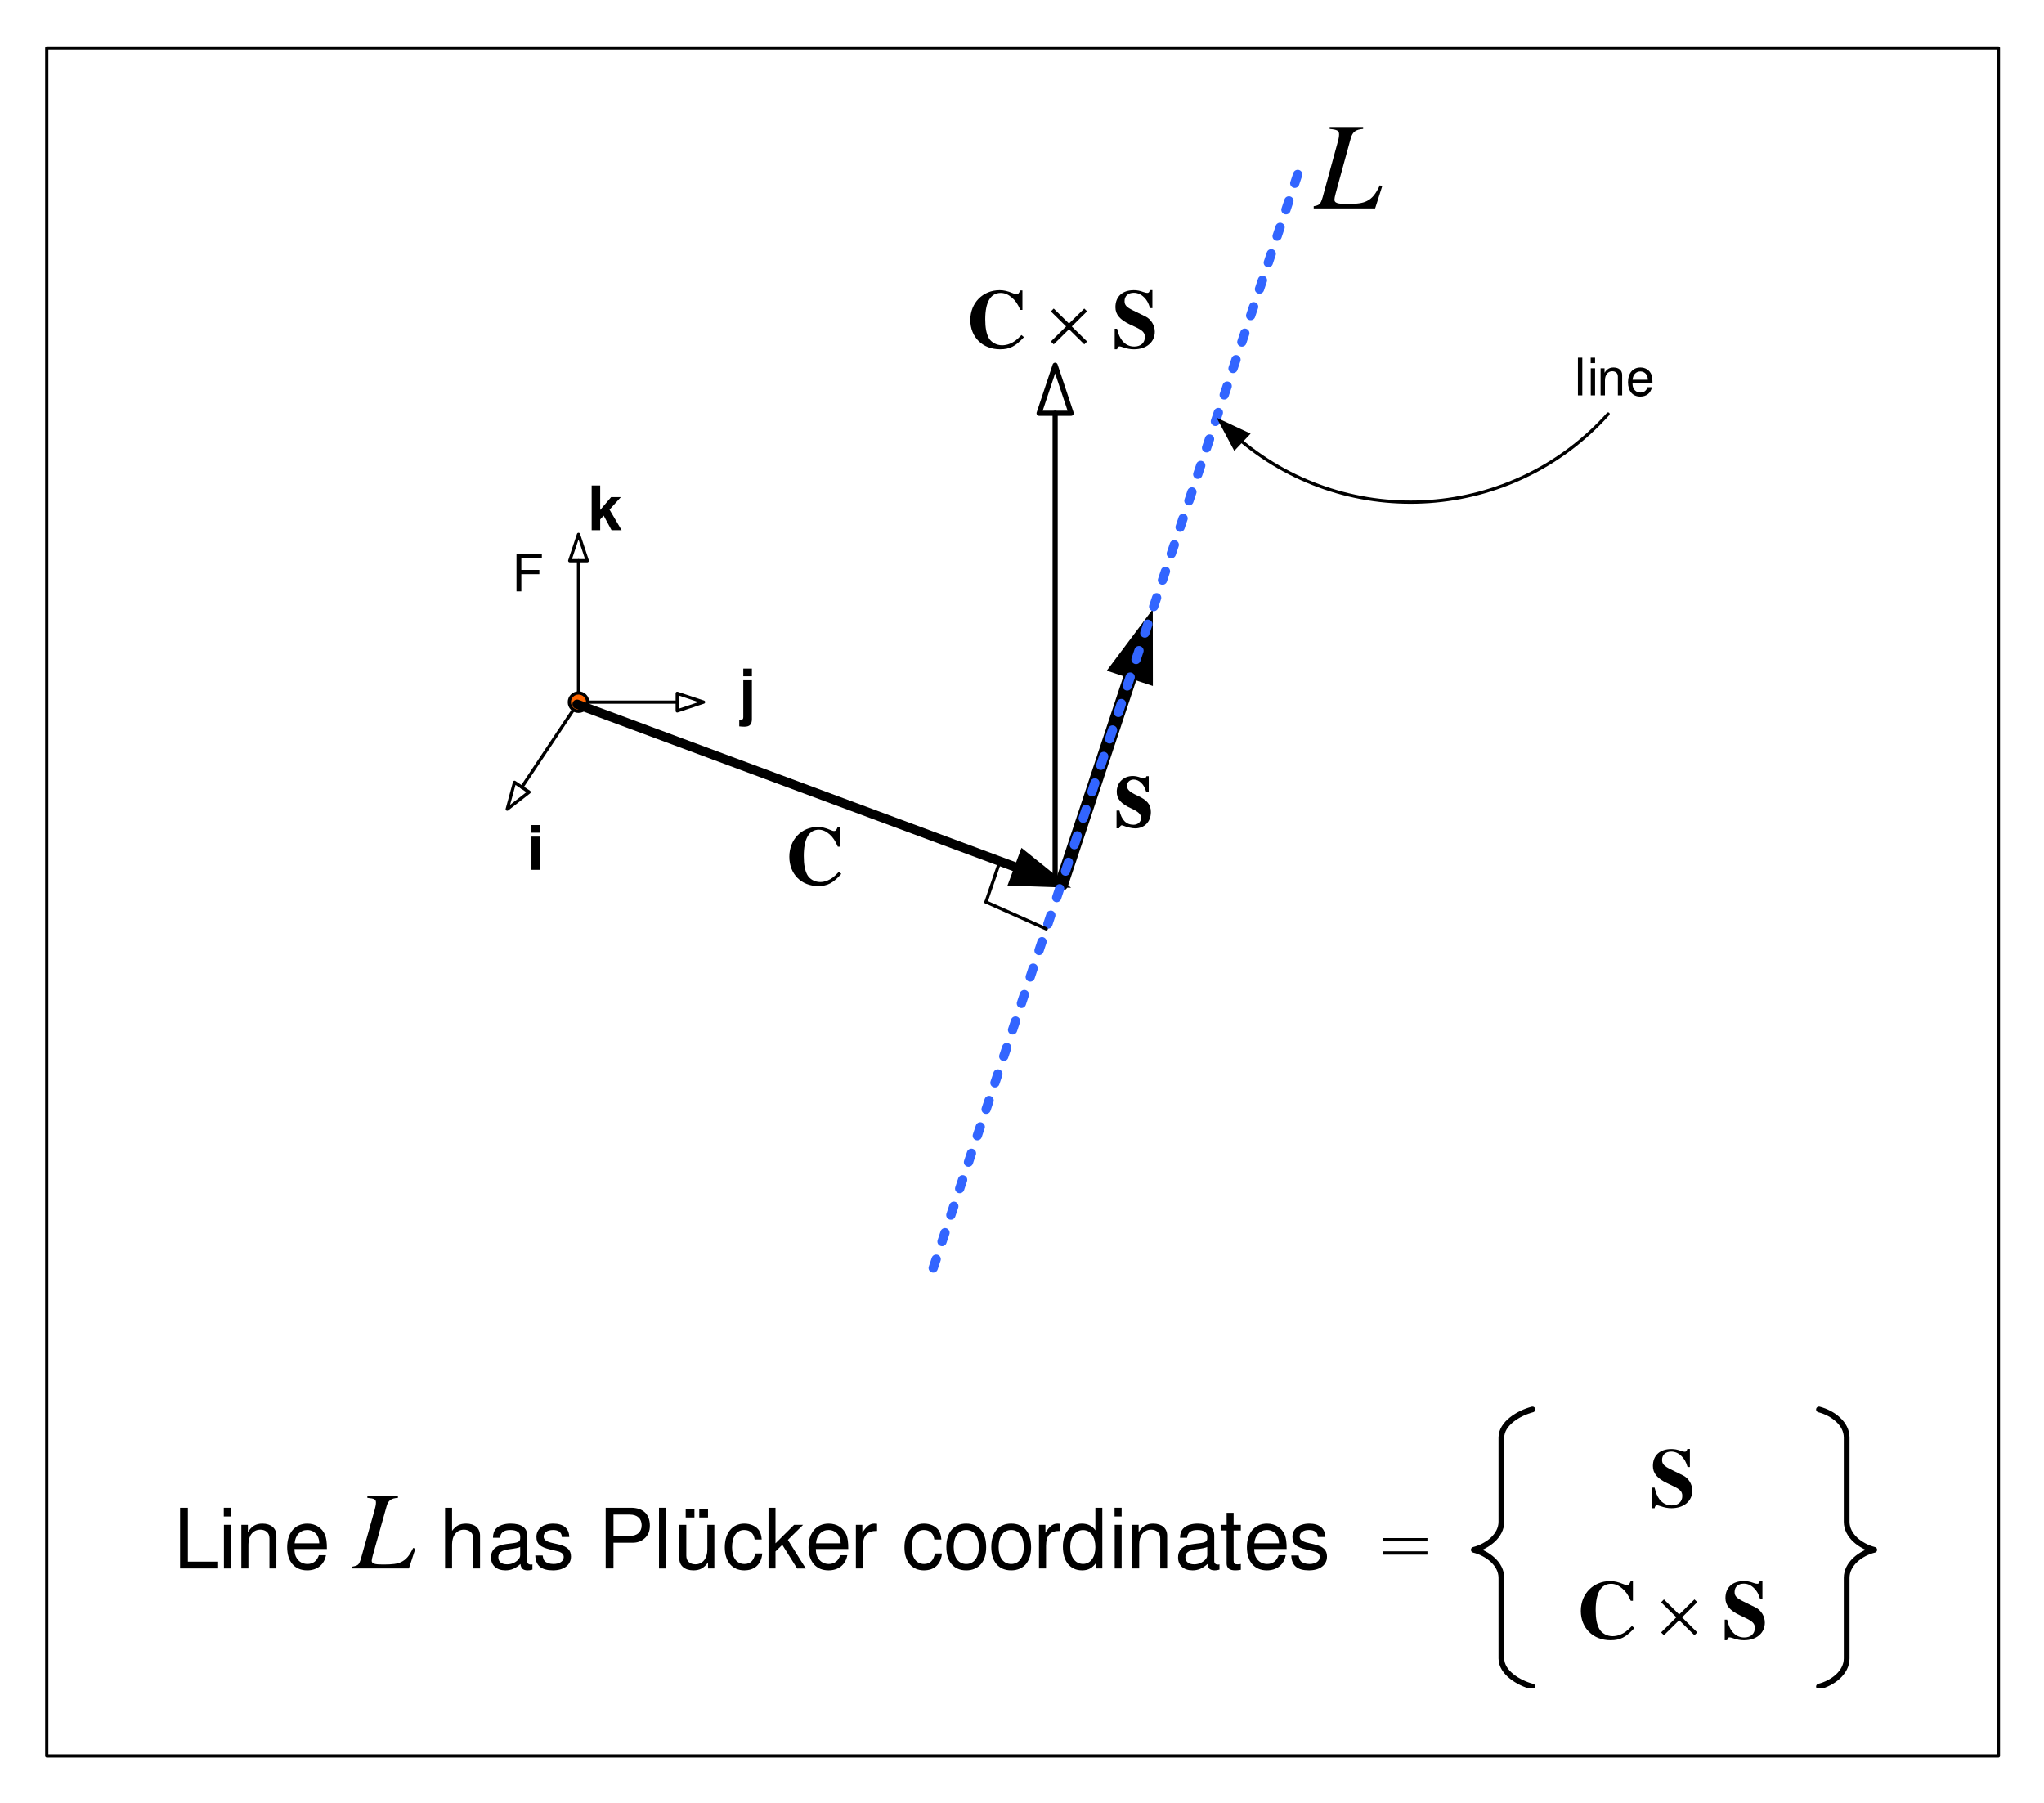
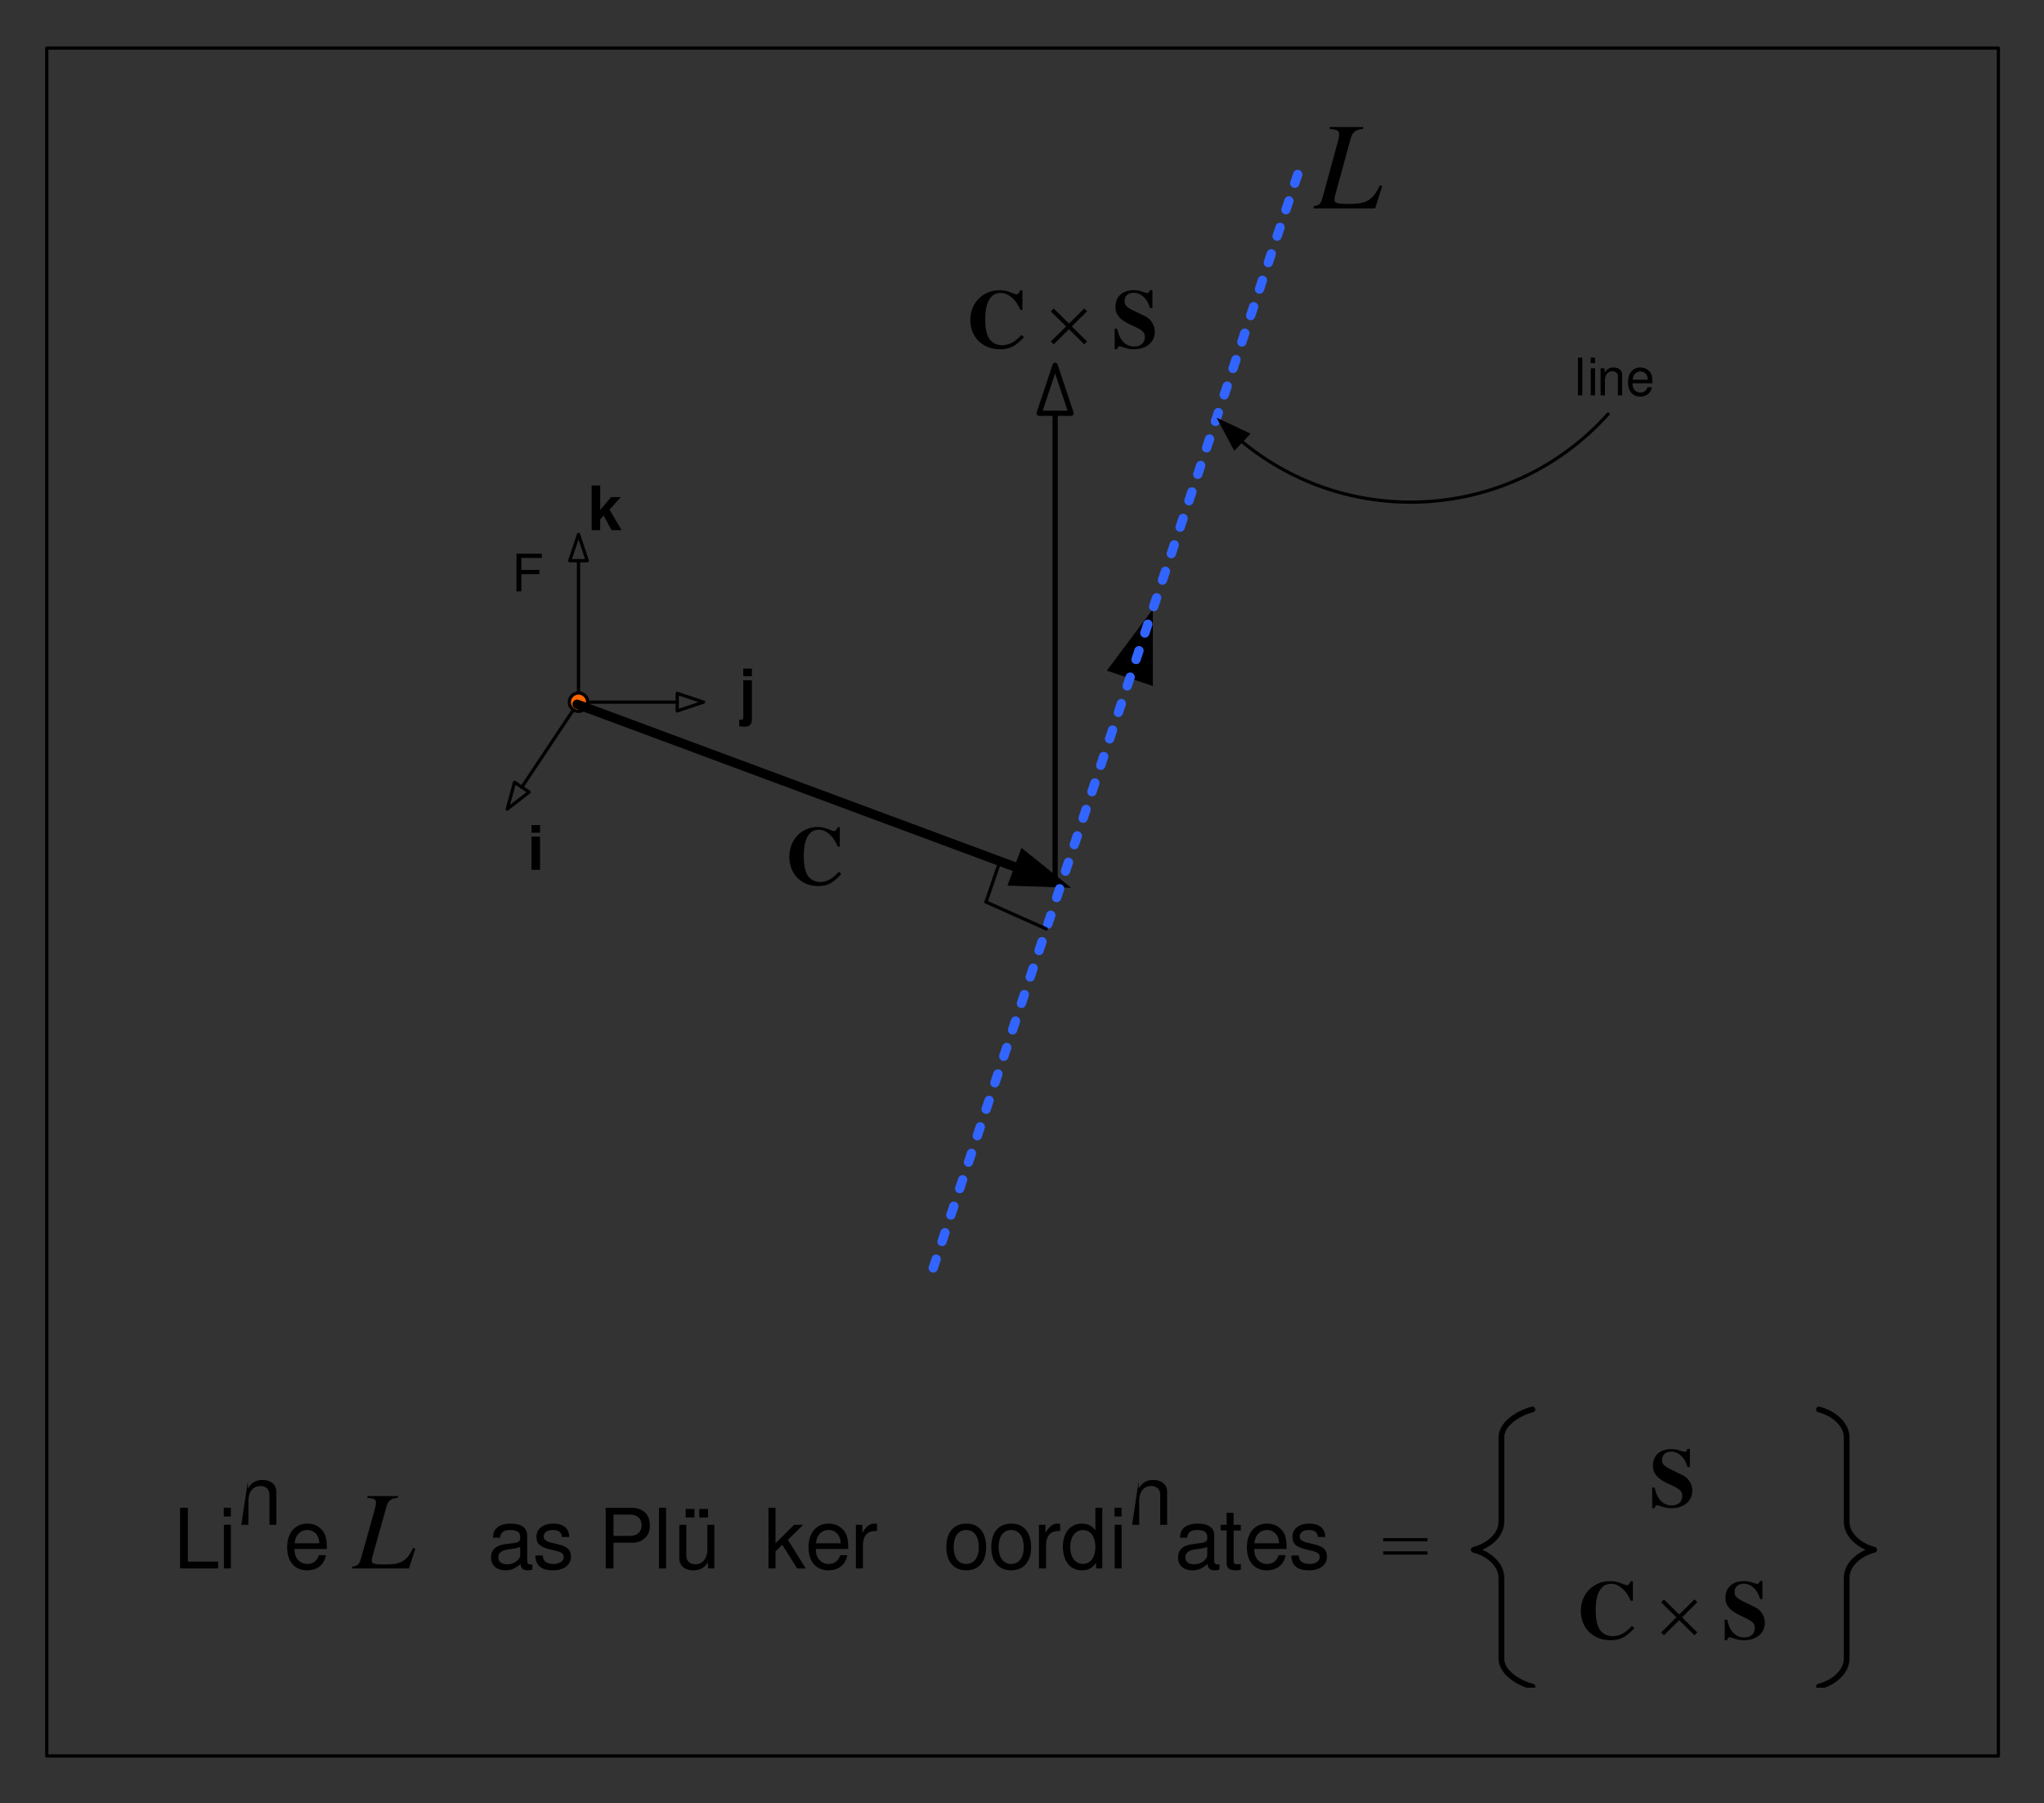
<svg xmlns="http://www.w3.org/2000/svg" xmlns:xlink="http://www.w3.org/1999/xlink" width="475" height="419" viewBox="0 0 475 419">
  <rect x="0" y="0" width="475" height="419" fill="#333333" stroke="none" />
  <defs>
    <g id="glyph-0-0">
      <path d="m2.203-4h4.188v-0.984h-4.188v-2.797h4.766v-0.984h-5.891v8.766h1.125z" />
    </g>
    <g id="glyph-0-1">
      <path d="m1.828-8.766h-1.016v8.766h1.016z" />
    </g>
    <g id="glyph-0-2">
      <path d="m1.812-6.297h-1v6.297h1zm0-2.469h-1.016v1.266h1.016z" />
    </g>
    <g id="glyph-0-3">
      <path d="m0.844-6.297v6.297h1.016v-3.484c0-1.281 0.672-2.125 1.703-2.125 0.797 0 1.297 0.484 1.297 1.234v4.375h1v-4.766c0-1.047-0.781-1.719-2-1.719-0.938 0-1.531 0.359-2.094 1.234v-1.047z" />
    </g>
    <g id="glyph-0-4">
      <path d="m6.172-2.812c0-0.969-0.078-1.547-0.25-2.016-0.406-1.031-1.375-1.656-2.547-1.656-1.766 0-2.891 1.328-2.891 3.422 0 2.078 1.078 3.344 2.859 3.344 1.438 0 2.438-0.828 2.703-2.188h-1.016c-0.281 0.828-0.844 1.25-1.656 1.25-0.625 0-1.172-0.281-1.516-0.812-0.234-0.359-0.312-0.719-0.328-1.344zm-4.625-0.828c0.094-1.156 0.797-1.922 1.812-1.922s1.734 0.797 1.734 1.922z" />
    </g>
    <g id="glyph-1-0">
      <path d="m2.953-7.719h-2v7.719h2zm0-2.688h-2v1.781h2z" />
    </g>
    <g id="glyph-2-0">
      <path d="m3-7.688h-2v8.578c0 0.453-0.156 0.609-0.594 0.609-0.125 0-0.219-0.016-0.344-0.062v1.594c0.375 0.047 0.859 0.078 1.172 0.078 1.25 0 1.766-0.516 1.766-1.766zm0-2.703h-2v1.781h2z" />
    </g>
    <g id="glyph-2-1">
      <path d="m2.828-4.703v-5.688h-1.984v10.391h1.984v-2.516l0.812-0.875 1.828 3.391h2.344l-2.812-4.781 2.625-2.906h-2.266z" />
    </g>
    <g id="glyph-3-0">
-       <path d="m8.078-8.156v-3.625h-0.531c-0.141 0.375-0.281 0.5-0.594 0.5-0.141 0-0.344-0.047-0.734-0.172-0.75-0.266-1.297-0.375-1.844-0.375-2.172 0-3.734 1.547-3.734 3.656 0 1.641 0.969 2.797 3.375 3.875 1.641 0.75 2.281 1.375 2.281 2.172 0 0.969-0.719 1.625-1.781 1.625-1.672 0-2.766-1.125-3.25-3.297h-0.672v4.125h0.594c0.266-0.547 0.406-0.703 0.625-0.703 0.109 0 0.297 0.047 0.531 0.156 0.703 0.297 1.891 0.562 2.578 0.562 2.156 0 3.656-1.547 3.656-3.797 0-1.766-0.906-2.844-3.281-3.891-1.609-0.734-2.281-1.359-2.281-2.203 0-0.828 0.672-1.453 1.562-1.453 0.641 0 1.266 0.281 1.781 0.797 0.5 0.5 0.766 0.953 1.125 2.047z" />
-     </g>
+       </g>
    <g id="glyph-4-0">
      <path d="m12.438-2.938c-1.125 1.203-1.734 1.656-2.656 2.031-0.547 0.234-1.172 0.344-1.703 0.344-1.25 0-2.438-0.672-2.984-1.672-0.547-1.031-0.812-2.406-0.812-4.359 0-4 1.203-6.125 3.484-6.125 0.875 0 1.672 0.344 2.516 1.078 0.812 0.734 1.266 1.422 1.906 2.859h0.469v-4.516h-0.516c-0.281 0.688-0.453 0.891-0.844 0.891-0.172 0-0.438-0.078-0.859-0.266-1.078-0.469-2-0.688-2.906-0.688-3.781 0-6.609 2.953-6.609 6.922 0 4 2.766 6.812 6.703 6.812 2.172 0 3.469-0.688 5.375-2.828z" />
    </g>
    <g id="glyph-5-0">
      <path d="m12.828-2.938c-1.141 1.203-1.766 1.656-2.734 2.031-0.562 0.234-1.203 0.344-1.75 0.344-1.297 0-2.516-0.672-3.094-1.672-0.562-1.031-0.828-2.406-0.828-4.359 0-4 1.25-6.125 3.594-6.125 0.906 0 1.734 0.344 2.594 1.078 0.844 0.734 1.312 1.422 1.969 2.859h0.484v-4.516h-0.516c-0.297 0.688-0.469 0.891-0.891 0.891-0.172 0-0.438-0.078-0.875-0.266-1.109-0.469-2.062-0.688-3-0.688-3.906 0-6.828 2.953-6.828 6.922 0 4 2.859 6.812 6.922 6.812 2.25 0 3.578-0.688 5.547-2.828z" />
    </g>
    <g id="glyph-5-1">
      <path d="m9.453-9.188v-4.188h-0.578c-0.156 0.516-0.281 0.656-0.625 0.656-0.188 0-0.422-0.062-0.828-0.188-0.891-0.328-1.516-0.453-2.281-0.453-2.656 0-4.281 1.484-4.281 3.953 0 1.672 1.016 2.891 3.344 4l1.312 0.609c1.719 0.812 2.188 1.312 2.188 2.344 0 1.328-0.969 2.188-2.469 2.188-1.156 0-2.109-0.484-2.844-1.438-0.531-0.719-0.812-1.344-1.141-2.703h-0.562v4.781h0.562c0.125-0.516 0.281-0.672 0.594-0.672 0.156 0 0.359 0.062 0.797 0.203 0.953 0.328 1.672 0.469 2.531 0.469 2.891 0 4.844-1.656 4.844-4.094 0-1.438-0.875-2.891-2.141-3.516l-2.875-1.406c-1.578-0.766-2.016-1.25-2.016-2.188 0-1.188 0.828-1.922 2.156-1.922 0.875 0 1.703 0.359 2.406 1.078 0.656 0.672 0.969 1.234 1.359 2.484z" />
    </g>
    <g id="glyph-6-0">
      <path d="m1.828-9.094 3.547 3.484 3.547-3.484 0.656 0.641-3.547 3.516 3.547 3.5-0.656 0.656-3.547-3.5-3.547 3.5-0.672-0.656 3.547-3.5-3.547-3.5z" />
    </g>
    <g id="glyph-7-0">
      <path d="m11.484-18.922h-7.781v0.453c1.797 0.172 2.188 0.406 2.188 1.25 0 0.438-0.078 1.016-0.312 1.797l-3.5 12.812c-0.516 1.688-0.703 1.859-2.312 2.141v0.469h14.5l1.656-5.188-0.562-0.172c-1 2.078-1.766 3.016-3.031 3.656-0.984 0.484-2.156 0.656-4.672 0.656-2.125 0-2.844-0.234-2.844-0.984 0-0.234 0.109-0.844 0.281-1.453l3.516-12.828c0.422-1.484 1.156-2.031 2.875-2.156z" />
    </g>
    <g id="glyph-8-0">
      <path d="m3.375-14.109h-1.812v14.109h8.844v-1.594h-7.031z" />
    </g>
    <g id="glyph-8-1">
      <path d="m2.922-10.141h-1.609v10.141h1.609zm0-3.969h-1.641v2.031h1.641z" />
    </g>
    <g id="glyph-8-2">
-       <path d="m1.359-10.141v10.141h1.641v-5.594c0-2.062 1.094-3.422 2.781-3.422 1.281 0 2.109 0.781 2.109 2v7.016h1.609v-7.656c0-1.688-1.266-2.766-3.234-2.766-1.516 0-2.5 0.578-3.391 1.984v-1.703z" />
+       <path d="m1.359-10.141h1.641v-5.594c0-2.062 1.094-3.422 2.781-3.422 1.281 0 2.109 0.781 2.109 2v7.016h1.609v-7.656c0-1.688-1.266-2.766-3.234-2.766-1.516 0-2.5 0.578-3.391 1.984v-1.703z" />
    </g>
    <g id="glyph-8-3">
      <path d="m10.016-4.531c0-1.547-0.125-2.469-0.406-3.219-0.672-1.672-2.234-2.672-4.141-2.672-2.859 0-4.688 2.141-4.688 5.484s1.75 5.375 4.641 5.375c2.344 0 3.969-1.312 4.375-3.516h-1.641c-0.453 1.344-1.359 2.031-2.672 2.031-1.031 0-1.906-0.469-2.453-1.312-0.391-0.578-0.531-1.156-0.547-2.172zm-7.5-1.312c0.141-1.875 1.297-3.094 2.922-3.094 1.672 0 2.812 1.281 2.812 3.094z" />
    </g>
    <g id="glyph-8-4">
-       <path d="m1.359-14.109v14.109h1.625v-5.594c0-2.062 1.094-3.422 2.766-3.422 0.547 0 1.062 0.156 1.453 0.453 0.469 0.344 0.656 0.828 0.656 1.547v7.016h1.625v-7.656c0-1.703-1.234-2.766-3.219-2.766-1.438 0-2.328 0.438-3.281 1.672v-5.359z" />
-     </g>
+       </g>
    <g id="glyph-8-5">
      <path d="m10.438-0.953c-0.172 0.047-0.25 0.047-0.344 0.047-0.562 0-0.875-0.297-0.875-0.797v-5.953c0-1.797-1.328-2.766-3.859-2.766-1.5 0-2.688 0.422-3.391 1.172-0.469 0.531-0.656 1.109-0.703 2.109h1.641c0.141-1.234 0.875-1.797 2.406-1.797 1.484 0 2.281 0.547 2.281 1.516v0.422c-0.016 0.688-0.375 0.953-1.703 1.125-2.297 0.281-2.656 0.359-3.281 0.609-1.188 0.5-1.797 1.391-1.797 2.719 0 1.828 1.297 2.984 3.359 2.984 1.297 0 2.328-0.438 3.484-1.484 0.109 1.047 0.625 1.484 1.672 1.484 0.359 0 0.562-0.031 1.109-0.172zm-2.844-2.234c0 0.531-0.156 0.859-0.641 1.312-0.672 0.594-1.469 0.906-2.422 0.906-1.266 0-2.016-0.594-2.016-1.625 0-1.062 0.703-1.609 2.453-1.859 1.75-0.234 2.078-0.312 2.625-0.562z" />
    </g>
    <g id="glyph-8-6">
      <path d="m8.547-7.312c-0.016-1.984-1.344-3.109-3.703-3.109-2.391 0-3.922 1.219-3.922 3.094 0 1.578 0.812 2.344 3.234 2.922l1.516 0.359c1.141 0.281 1.594 0.688 1.594 1.391 0 0.969-0.969 1.609-2.391 1.609-0.875 0-1.609-0.25-2.031-0.672-0.25-0.297-0.359-0.578-0.469-1.297h-1.719c0.078 2.344 1.406 3.453 4.094 3.453 2.562 0 4.203-1.25 4.203-3.203 0-1.516-0.859-2.344-2.891-2.828l-1.547-0.359c-1.328-0.312-1.906-0.734-1.906-1.453 0-0.953 0.844-1.531 2.172-1.531 1.312 0 2.016 0.562 2.047 1.625z" />
    </g>
    <g id="glyph-8-7">
      <path d="m3.594-5.984h4.469c1.109 0 1.984-0.328 2.75-1 0.859-0.766 1.234-1.688 1.234-2.984 0-2.641-1.594-4.141-4.391-4.141h-5.875v14.109h1.812zm0-1.578v-4.953h3.781c1.734 0 2.766 0.922 2.766 2.469 0 1.562-1.031 2.484-2.766 2.484z" />
    </g>
    <g id="glyph-8-8">
      <path d="m2.969-14.109h-1.641v14.109h1.641z" />
    </g>
    <g id="glyph-8-9">
      <path d="m9.406 0v-10.141h-1.625v5.75c0 2.062-1.094 3.422-2.781 3.422-1.297 0-2.109-0.766-2.109-1.984v-7.188h-1.625v7.812c0 1.688 1.266 2.766 3.266 2.766 1.5 0 2.453-0.516 3.406-1.844v1.406zm-4.625-13.828h-2.031v1.984h2.031zm3.156 0h-2.031v1.984h2.031z" />
    </g>
    <g id="glyph-8-10">
-       <path d="m9.188-6.734c-0.078-0.984-0.281-1.625-0.672-2.188-0.703-0.938-1.938-1.5-3.359-1.5-2.781 0-4.547 2.156-4.547 5.531 0 3.266 1.75 5.328 4.516 5.328 2.453 0 3.984-1.438 4.188-3.922h-1.641c-0.281 1.625-1.109 2.438-2.5 2.438-1.797 0-2.875-1.453-2.875-3.844 0-2.531 1.062-4.047 2.828-4.047 1.375 0 2.234 0.797 2.422 2.203z" />
-     </g>
+       </g>
    <g id="glyph-8-11">
      <path d="m2.75-14.109h-1.625v14.109h1.625v-3.953l1.578-1.547 3.453 5.5h2.016l-4.172-6.641 3.547-3.5h-2.094l-4.328 4.297z" />
    </g>
    <g id="glyph-8-12">
      <path d="m1.344-10.141v10.141h1.641v-5.266c0.016-2.438 1.031-3.516 3.281-3.453v-1.656c-0.281-0.031-0.438-0.047-0.625-0.047-1.047 0-1.859 0.609-2.797 2.125v-1.844z" />
    </g>
    <g id="glyph-8-13">
      <path d="m5.312-10.422c-2.891 0-4.609 2.031-4.609 5.438 0 3.422 1.719 5.422 4.625 5.422 2.891 0 4.625-2.031 4.625-5.344 0-3.531-1.672-5.516-4.641-5.516zm0.016 1.484c1.828 0 2.922 1.484 2.922 4 0 2.406-1.125 3.891-2.922 3.891-1.812 0-2.922-1.484-2.922-3.938 0-2.469 1.109-3.953 2.922-3.953z" />
    </g>
    <g id="glyph-8-14">
      <path d="m9.656-14.109h-1.609v5.25c-0.688-1.031-1.781-1.562-3.156-1.562-2.641 0-4.391 2.109-4.391 5.328 0 3.438 1.688 5.531 4.453 5.531 1.406 0 2.391-0.516 3.266-1.766v1.328h1.438zm-4.484 5.188c1.75 0 2.875 1.531 2.875 3.969 0 2.344-1.141 3.891-2.859 3.891-1.797 0-2.984-1.562-2.984-3.922s1.188-3.938 2.969-3.938z" />
    </g>
    <g id="glyph-8-15">
      <path d="m4.953-10.141h-1.672v-2.781h-1.625v2.781h-1.391v1.312h1.391v7.672c0 1.047 0.703 1.594 1.969 1.594 0.438 0 0.781-0.031 1.328-0.125v-1.359c-0.234 0.062-0.438 0.078-0.781 0.078-0.703 0-0.891-0.188-0.891-0.906v-6.953h1.672z" />
    </g>
    <g id="glyph-9-0">
      <path d="m10.484-16.828h-7.109v0.422c1.641 0.141 2 0.359 2 1.094 0 0.391-0.078 0.906-0.281 1.609l-3.203 11.391c-0.453 1.484-0.641 1.641-2.094 1.906v0.406h13.234l1.5-4.609-0.516-0.156c-0.906 1.859-1.609 2.672-2.75 3.25-0.922 0.438-1.984 0.594-4.266 0.594-1.953 0-2.609-0.219-2.609-0.875 0-0.219 0.109-0.75 0.266-1.297l3.203-11.406c0.375-1.312 1.062-1.812 2.625-1.906z" />
    </g>
    <g id="glyph-10-0">
      <path d="m0.359-7.062h10.281v0.766h-10.281zm0 3.078h10.281v0.766h-10.281z" />
    </g>
    <g id="glyph-10-1">
      <path d="m1.812-9.109 3.547 3.5 3.547-3.5 0.656 0.641-3.531 3.531 3.531 3.5-0.656 0.656-3.547-3.5-3.547 3.5-0.656-0.656 3.547-3.516-3.547-3.484z" />
    </g>
    <g id="glyph-11-0">
      <path d="m9.453-9.188v-4.203h-0.594c-0.156 0.531-0.266 0.656-0.625 0.656-0.172 0-0.406-0.047-0.812-0.188-0.906-0.328-1.531-0.438-2.297-0.438-2.641 0-4.266 1.484-4.266 3.938 0 1.688 1.016 2.906 3.344 4l1.297 0.625c1.719 0.812 2.188 1.312 2.188 2.344 0 1.328-0.953 2.188-2.453 2.188-1.156 0-2.109-0.484-2.859-1.438-0.516-0.719-0.797-1.359-1.125-2.703h-0.562v4.781h0.562c0.109-0.516 0.266-0.672 0.578-0.672 0.156 0 0.375 0.062 0.812 0.203 0.953 0.328 1.672 0.469 2.531 0.469 2.891 0 4.844-1.656 4.844-4.094 0-1.453-0.875-2.891-2.156-3.516l-2.859-1.406c-1.578-0.781-2.016-1.266-2.016-2.188 0-1.203 0.828-1.938 2.141-1.938 0.891 0 1.703 0.359 2.406 1.078 0.672 0.688 0.984 1.234 1.375 2.5z" />
    </g>
    <g id="glyph-11-1">
      <path d="m12.828-2.938c-1.156 1.203-1.781 1.656-2.734 2.031-0.562 0.234-1.219 0.344-1.766 0.344-1.281 0-2.516-0.672-3.078-1.688s-0.844-2.391-0.844-4.344c0-4 1.25-6.141 3.594-6.141 0.922 0 1.734 0.359 2.594 1.094 0.844 0.734 1.312 1.406 1.969 2.859h0.5v-4.531h-0.531c-0.297 0.703-0.469 0.891-0.875 0.891-0.188 0-0.453-0.078-0.891-0.266-1.109-0.469-2.062-0.672-3-0.672-3.906 0-6.812 2.953-6.812 6.922 0 4 2.859 6.812 6.906 6.812 2.25 0 3.578-0.688 5.547-2.828z" />
    </g>
    <clipPath id="clip-0">
-       <path d="m0 0h475v419h-475z" />
-     </clipPath>
+       </clipPath>
    <clipPath id="clip-1">
      <path d="m259 62h9.801v15h-9.801z" />
    </clipPath>
    <clipPath id="clip-2">
      <path d="m305.29 24h16.062v20h-16.062z" />
    </clipPath>
    <clipPath id="clip-3">
      <path d="m341 321h16v66.164h-16z" />
    </clipPath>
    <clipPath id="clip-4">
      <path d="m422 321h15v66.164h-15z" />
    </clipPath>
    <clipPath id="clip-5">
      <rect width="475" height="414" />
    </clipPath>
    <g id="source-6" clip-path="url(#clip-5)">
      <path transform="matrix(1 0 0 -1 -60 842)" d="m194.44 683.85-13.18-19.773" fill="none" stroke="#000" stroke-linecap="round" stroke-linejoin="round" stroke-miterlimit="10" stroke-width=".751" />
      <path transform="matrix(1 0 0 -1 -60 842)" d="m179.57 665.22-1.699-6.231 5.09 3.961zm0 0" fill="none" stroke="#000" stroke-linecap="round" stroke-linejoin="round" stroke-miterlimit="10" stroke-width=".751" />
      <path transform="matrix(1 0 0 -1 -60 842)" d="m194.44 683.85v32.859" fill="none" stroke="#000" stroke-linecap="round" stroke-linejoin="round" stroke-miterlimit="10" stroke-width=".751" />
      <path transform="matrix(1 0 0 -1 -60 842)" d="m196.48 716.71-2.039 6.117-2.043-6.117zm0 0" fill="none" stroke="#000" stroke-linecap="round" stroke-linejoin="round" stroke-miterlimit="10" stroke-width=".751" />
      <path transform="matrix(1 0 0 -1 -60 842)" d="m194.44 683.85h22.938" fill="none" stroke="#000" stroke-linecap="round" stroke-linejoin="round" stroke-miterlimit="10" stroke-width=".751" />
      <path transform="matrix(1 0 0 -1 -60 842)" d="m217.38 681.81 6.121 2.043-6.121 2.039zm0 0" fill="none" stroke="#000" stroke-linecap="round" stroke-linejoin="round" stroke-miterlimit="10" stroke-width=".751" />
      <path transform="matrix(1 0 0 -1 -60 842)" d="m196.57 683.85c0 1.168-0.949 2.129-2.129 2.129-1.172 0-2.133-0.961-2.133-2.129 0-1.172 0.961-2.133 2.133-2.133 1.18 0 2.129 0.961 2.129 2.133zm0 0" fill="#ff6500" fill-rule="evenodd" stroke="#000" stroke-linecap="round" stroke-linejoin="round" stroke-miterlimit="10" stroke-width=".751" />
      <path transform="matrix(1 0 0 -1 -60 842)" d="m194.11 683.36 102.74-38.16" fill="none" stroke="#000" stroke-linecap="round" stroke-linejoin="round" stroke-miterlimit="10" stroke-width="2.16" />
      <path d="m237.38 192.01 11.531 9.277-14.789-0.508z" fill-rule="evenodd" />
      <g>
        <use x="118.95" y="132.42" xlink:href="#glyph-0-0" />
        <use x="122.55" y="197.12" xlink:href="#glyph-1-0" />
        <use x="171.73" y="160.75" xlink:href="#glyph-2-0" />
        <use x="136.65" y="118.2" xlink:href="#glyph-2-1" />
      </g>
-       <path transform="matrix(1 0 0 -1 -60 842)" d="m306.67 641.55 16.328 49.168" fill="none" stroke="#000" stroke-linecap="round" stroke-linejoin="round" stroke-miterlimit="10" stroke-width="3.12" />
      <path d="m257.2 150.84 10.691-14.281 0.02 17.84z" fill-rule="evenodd" />
      <path transform="matrix(1 0 0 -1 -60 842)" d="m276.87 552.37 85.039 255.11" fill="none" stroke="#3265ff" stroke-dasharray="2.16 4.32" stroke-linecap="round" stroke-linejoin="round" stroke-miterlimit="10" stroke-width="2.16" />
      <path transform="matrix(1 0 0 -1 -60 842)" d="m305.2 642.09v108.88" fill="none" stroke="#000" stroke-linecap="round" stroke-linejoin="round" stroke-miterlimit="10" stroke-width="1.2" />
      <path transform="matrix(1 0 0 -1 -60 842)" d="m308.92 750.97-3.723 11.16-3.719-11.16zm0 0" fill="none" stroke="#000" stroke-linecap="round" stroke-linejoin="round" stroke-miterlimit="10" stroke-width="1.2" />
      <g>
        <use x="258.875" y="187.143" xlink:href="#glyph-3-0" />
        <use x="182.506" y="200.517" xlink:href="#glyph-4-0" />
        <use x="224.536" y="75.787" xlink:href="#glyph-5-0" />
        <use x="243.045" y="75.787" xlink:href="#glyph-6-0" />
      </g>
      <g clip-path="url(#clip-1)">
        <g>
          <use x="258.349" y="75.787" xlink:href="#glyph-5-1" />
        </g>
      </g>
      <g clip-path="url(#clip-2)">
        <g>
          <use x="305.292" y="43.431" xlink:href="#glyph-7-0" />
        </g>
      </g>
      <path transform="matrix(1 0 0 -1 -60 842)" d="m433.7 750.79c-22.188-24.73-60-27.418-85.469-6.078" fill="none" stroke="#000" stroke-linecap="round" stroke-linejoin="round" stroke-miterlimit="10" stroke-width=".751" />
      <path d="m290.63 95.762-7.91-3.703 4.109 7.703z" fill-rule="evenodd" />
      <g>
        <use x="365.88" y="86.87" xlink:href="#glyph-0-1" />
        <use x="368.862" y="86.87" xlink:href="#glyph-0-2" />
        <use x="371.111" y="86.87" xlink:href="#glyph-0-3" />
        <use x="377.845" y="86.87" xlink:href="#glyph-0-4" />
        <use x="40.281" y="359.451" xlink:href="#glyph-8-0" />
        <use x="50.724" y="359.451" xlink:href="#glyph-8-1" />
        <use x="54.726" y="359.451" xlink:href="#glyph-8-2" />
        <use x="65.95" y="359.451" xlink:href="#glyph-8-3" />
        <use x="81.992" y="359.451" xlink:href="#glyph-9-0" />
        <use x="102.069" y="359.451" xlink:href="#glyph-8-4" />
        <use x="113.293" y="359.451" xlink:href="#glyph-8-5" />
        <use x="123.737" y="359.451" xlink:href="#glyph-8-6" />
        <use x="138.972" y="359.451" xlink:href="#glyph-8-7" />
        <use x="151.816" y="359.451" xlink:href="#glyph-8-8" />
        <use x="156.598" y="359.451" xlink:href="#glyph-8-9" />
        <use x="167.822" y="359.451" xlink:href="#glyph-8-10" />
        <use x="177.465" y="359.451" xlink:href="#glyph-8-11" />
        <use x="187.108" y="359.451" xlink:href="#glyph-8-3" />
        <use x="197.551" y="359.451" xlink:href="#glyph-8-12" />
        <use x="209.573" y="359.451" xlink:href="#glyph-8-10" />
        <use x="219.216" y="359.451" xlink:href="#glyph-8-13" />
        <use x="229.659" y="359.451" xlink:href="#glyph-8-13" />
        <use x="240.102" y="359.451" xlink:href="#glyph-8-12" />
        <use x="246.505" y="359.451" xlink:href="#glyph-8-14" />
        <use x="257.729" y="359.451" xlink:href="#glyph-8-1" />
        <use x="261.73" y="359.451" xlink:href="#glyph-8-2" />
        <use x="272.954" y="359.451" xlink:href="#glyph-8-5" />
        <use x="283.397" y="359.451" xlink:href="#glyph-8-15" />
        <use x="288.98" y="359.451" xlink:href="#glyph-8-3" />
        <use x="299.423" y="359.451" xlink:href="#glyph-8-6" />
        <use x="321.08" y="359.451" xlink:href="#glyph-10-0" />
      </g>
      <g clip-path="url(#clip-3)">
        <path transform="matrix(.998 0 0 -.989 39.213 388.85)" d="m317.54 67.082c-3.209-0.837-7.229-3.299-7.229-6.593v-19.783c0-3.299-3.213-5.76-6.423-6.597 3.209-0.81 6.423-3.295 6.423-6.593v-18.946c0-3.299 4.02-5.76 7.229-6.597" fill="none" stroke="#000" stroke-linecap="round" stroke-linejoin="round" stroke-miterlimit="10" stroke-width="1.338" />
      </g>
      <g>
        <use x="383.256" y="345.071" xlink:href="#glyph-11-0" />
        <use x="366.409" y="375.754" xlink:href="#glyph-11-1" />
        <use x="384.863" y="375.754" xlink:href="#glyph-10-1" />
        <use x="400.112" y="375.754" xlink:href="#glyph-11-0" />
      </g>
      <g clip-path="url(#clip-4)">
        <path transform="matrix(.998 0 0 -.989 39.213 388.85)" d="m384.26 67.082c3.221-0.837 6.45-3.299 6.45-6.593v-19.783c0-3.299 3.209-5.76 6.419-6.597-3.209-0.81-6.419-3.295-6.419-6.593v-18.946c0-3.299-3.229-5.76-6.45-6.597" fill="none" stroke="#000" stroke-linecap="round" stroke-linejoin="round" stroke-miterlimit="10" stroke-width="1.338" />
      </g>
      <path transform="matrix(1 0 0 -1 -60 842)" d="m70.867 438.98h453.54v396.85h-453.54zm0 0" fill="none" stroke="#000" stroke-linecap="round" stroke-linejoin="round" stroke-miterlimit="10" stroke-width=".751" />
      <path transform="matrix(1 0 0 -1 -60 842)" d="m292.37 646.86-3.242-9.449" fill="none" stroke="#000" stroke-linecap="round" stroke-linejoin="round" stroke-miterlimit="10" stroke-width=".751" />
      <path transform="matrix(1 0 0 -1 -60 842)" d="m289.13 637.41 14-6.25" fill="none" stroke="#000" stroke-linecap="round" stroke-linejoin="round" stroke-miterlimit="10" stroke-width=".751" />
    </g>
    <clipPath id="clip-6">
      <rect width="475" height="419" />
    </clipPath>
    <g id="source-8" clip-path="url(#clip-6)">
      <g clip-path="url(#clip-0)">
        <rect x="-104.5" y="-92.18" width="684" height="603.36" fill="#fff" />
      </g>
      <use transform="translate(0 5)" xlink:href="#source-6" />
    </g>
  </defs>
  <use xlink:href="#source-8" />
</svg>